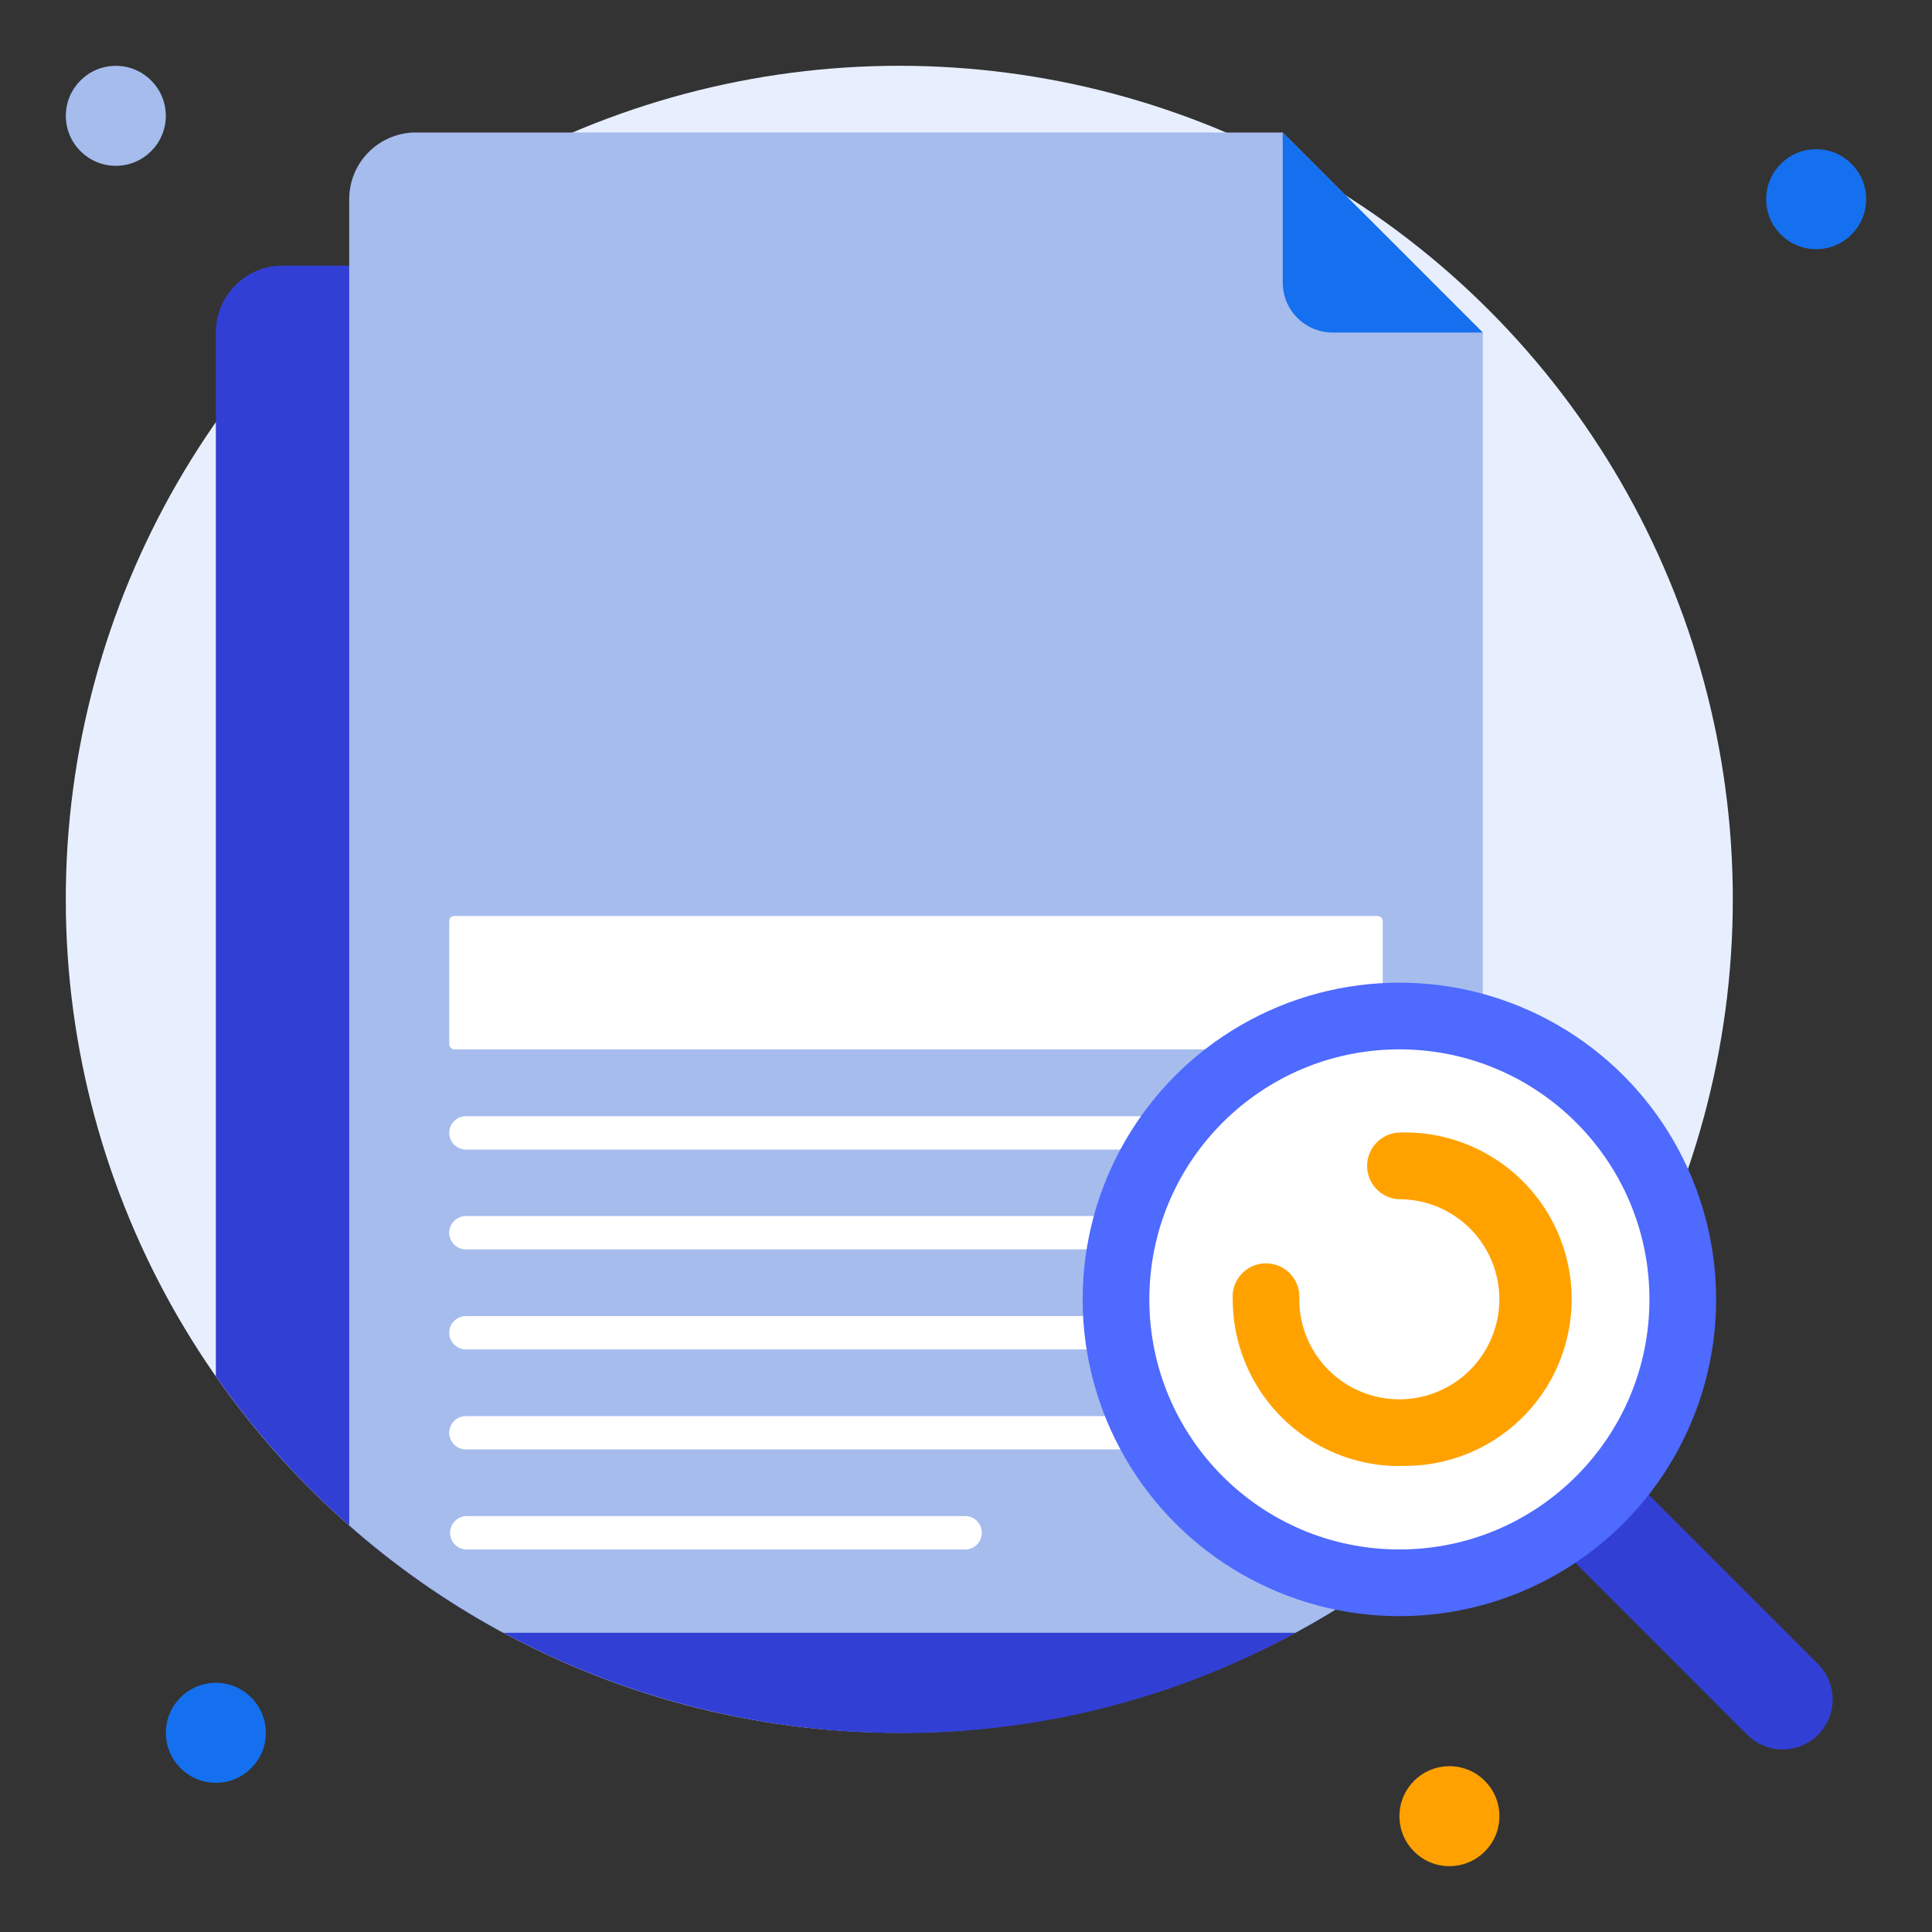
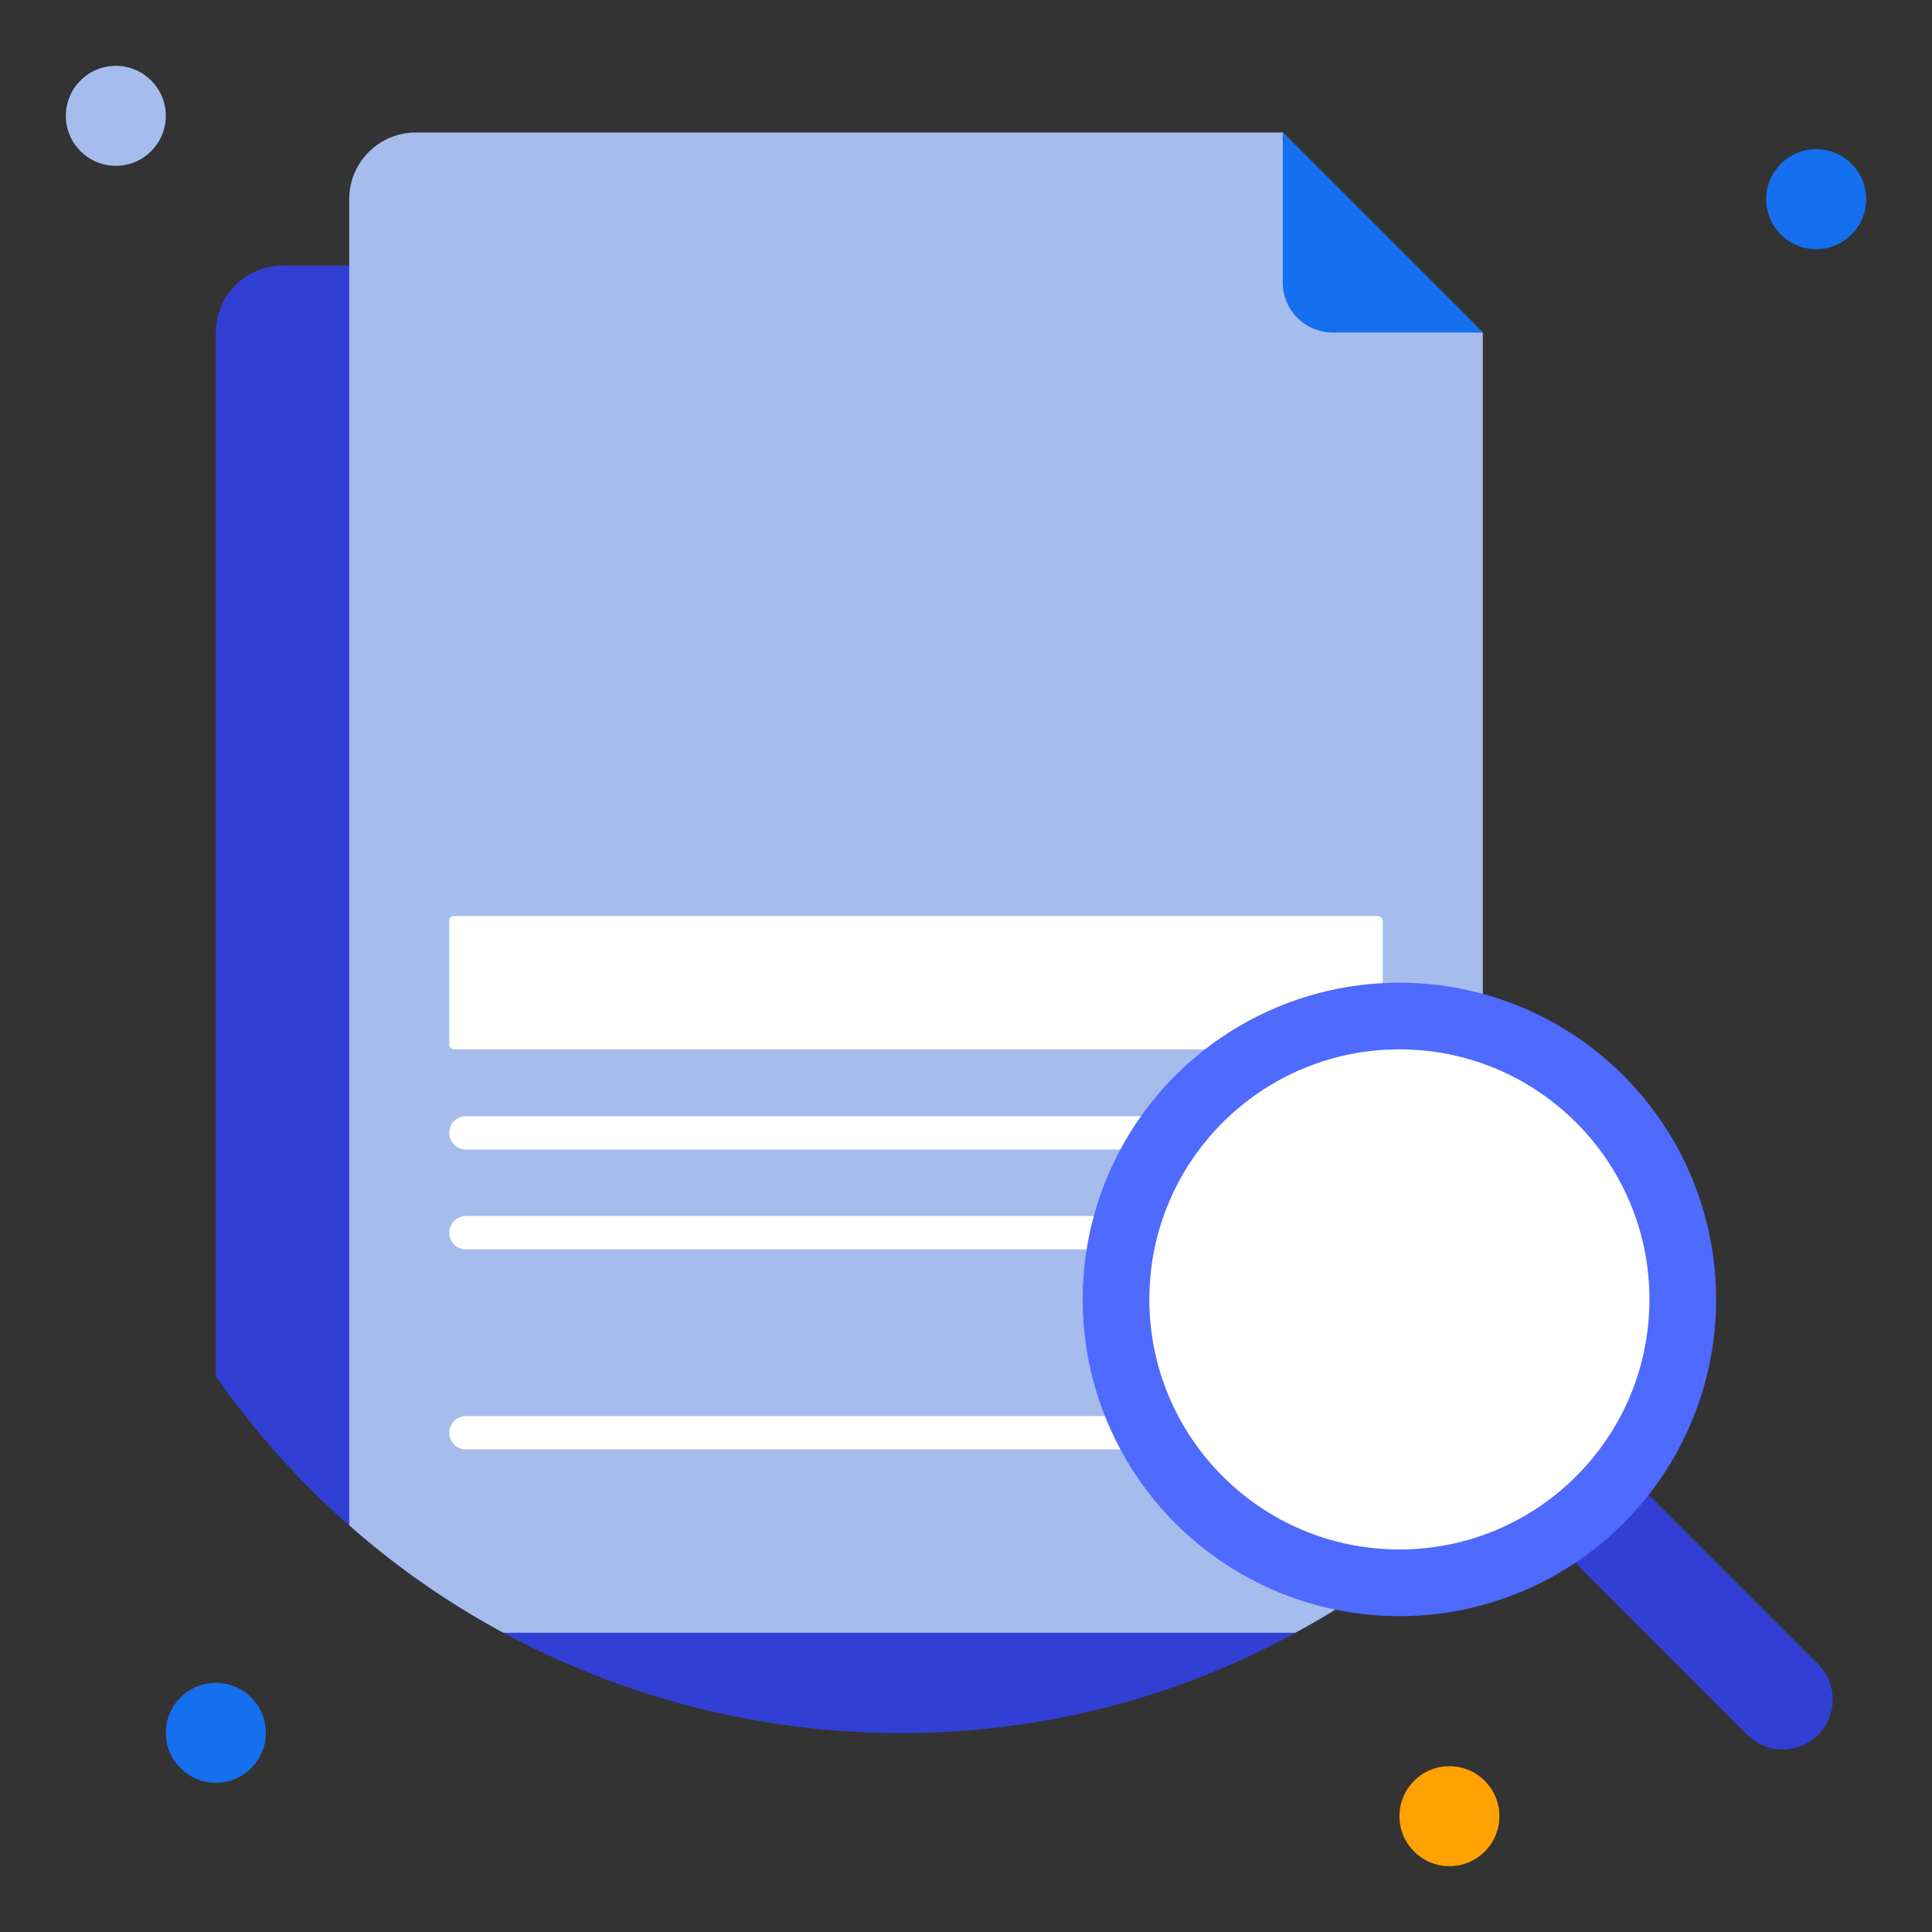
<svg xmlns="http://www.w3.org/2000/svg" id="Layer_1" data-name="Layer 1" viewBox="0 0 400 400">
  <rect x="0" y="0" width="400" height="400" fill="#333333" stroke="none" />
  <defs>
    <style>.cls-1{fill:#e7efff;}.cls-2{fill:#a5bced;}.cls-3{fill:#1570ef;}.cls-4{fill:#ffa100;}.cls-5{fill:#323fd4;}.cls-6{fill:#fff;}.cls-7{fill:#4e6aff;}.cls-8{fill:#ffa200;}</style>
  </defs>
-   <circle class="cls-1" cx="186.19" cy="186.19" r="172.57" />
  <circle class="cls-2" cx="23.98" cy="23.98" r="10.35" />
  <circle class="cls-3" cx="376.02" cy="41.24" r="10.35" />
  <circle class="cls-4" cx="300.09" cy="376.02" r="10.35" />
  <circle class="cls-3" cx="44.69" cy="358.76" r="10.35" />
  <path class="cls-5" d="M279.38,68.85V331.39c-76.47,49.78-181,30.34-234.69-46.45V68.85A13.81,13.81,0,0,1,58.5,55H265.58A13.8,13.8,0,0,1,279.38,68.85Z" />
  <path class="cls-2" d="M307,68.85V309.37a171.89,171.89,0,0,1-38.83,28.68H104.23A170.43,170.43,0,0,1,72.3,315.79V41.24A13.81,13.81,0,0,1,86.11,27.43H265.58Z" />
  <path class="cls-6" d="M282.83,238H96.46a3.45,3.45,0,1,1,0-6.9H282.83a3.45,3.45,0,0,1,0,6.9Z" />
  <path class="cls-6" d="M282.83,258.67H96.46a3.45,3.45,0,1,1,0-6.9H282.83a3.45,3.45,0,0,1,0,6.9Z" />
-   <path class="cls-6" d="M282.83,279.38H96.46a3.45,3.45,0,1,1,0-6.9H282.83a3.45,3.45,0,0,1,0,6.9Z" />
  <path class="cls-6" d="M282.83,300.09H96.46a3.45,3.45,0,0,1,0-6.9H282.83a3.45,3.45,0,0,1,0,6.9Z" />
-   <path class="cls-6" d="M200,320.8H96.46a3.46,3.46,0,0,1,0-6.91H200a3.46,3.46,0,0,1,0,6.91Z" />
  <rect class="cls-6" x="93.01" y="189.65" width="193.27" height="27.61" rx="1" />
  <path class="cls-3" d="M307,68.85H275.93A10.35,10.35,0,0,1,265.58,58.5V27.43Z" />
  <path class="cls-5" d="M369.12,362.21a10.36,10.36,0,0,1-7.33-3l-41.41-41.42A10.35,10.35,0,0,1,335,303.12l41.42,41.42A10.36,10.36,0,0,1,369.12,362.21Z" />
  <circle class="cls-7" cx="289.73" cy="269.03" r="65.58" />
  <circle class="cls-6" cx="289.73" cy="269.03" r="51.77" />
-   <path class="cls-8" d="M289.73,303.54A34.55,34.55,0,0,1,255.22,269,6.91,6.91,0,1,1,269,269a20.71,20.71,0,1,0,20.7-20.71,6.91,6.91,0,0,1,0-13.81,34.52,34.52,0,1,1,0,69Z" />
</svg>